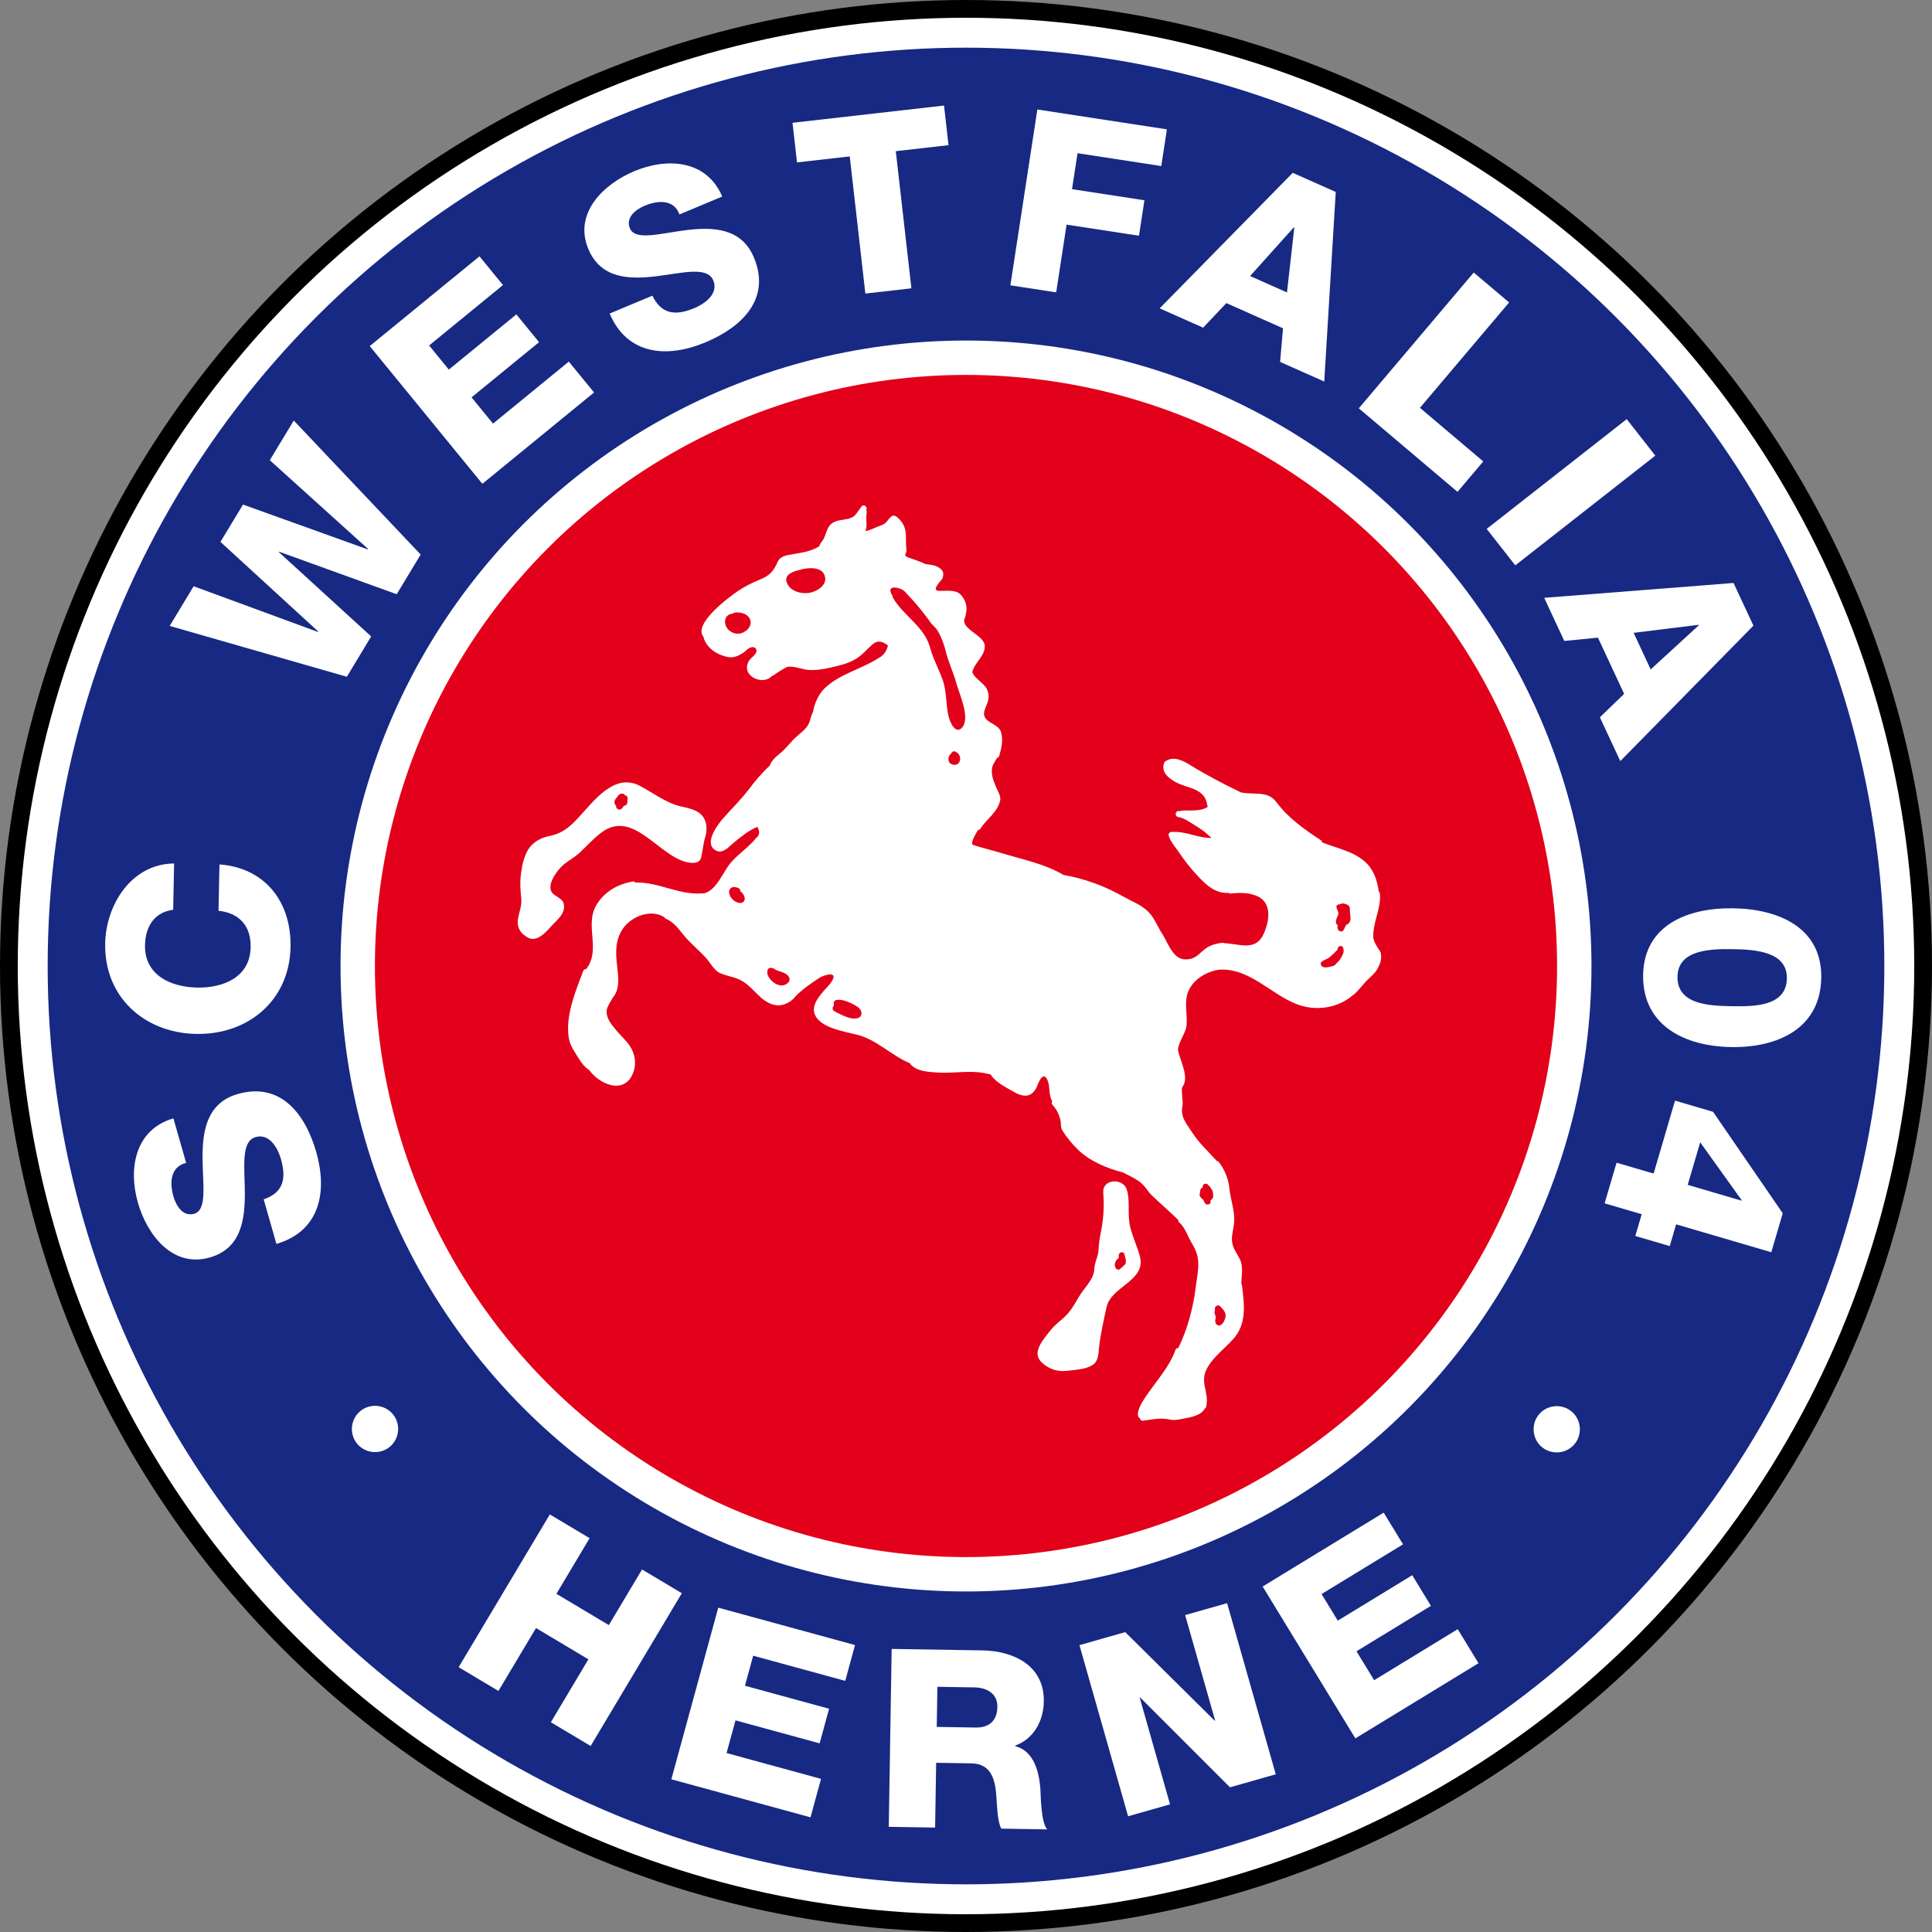
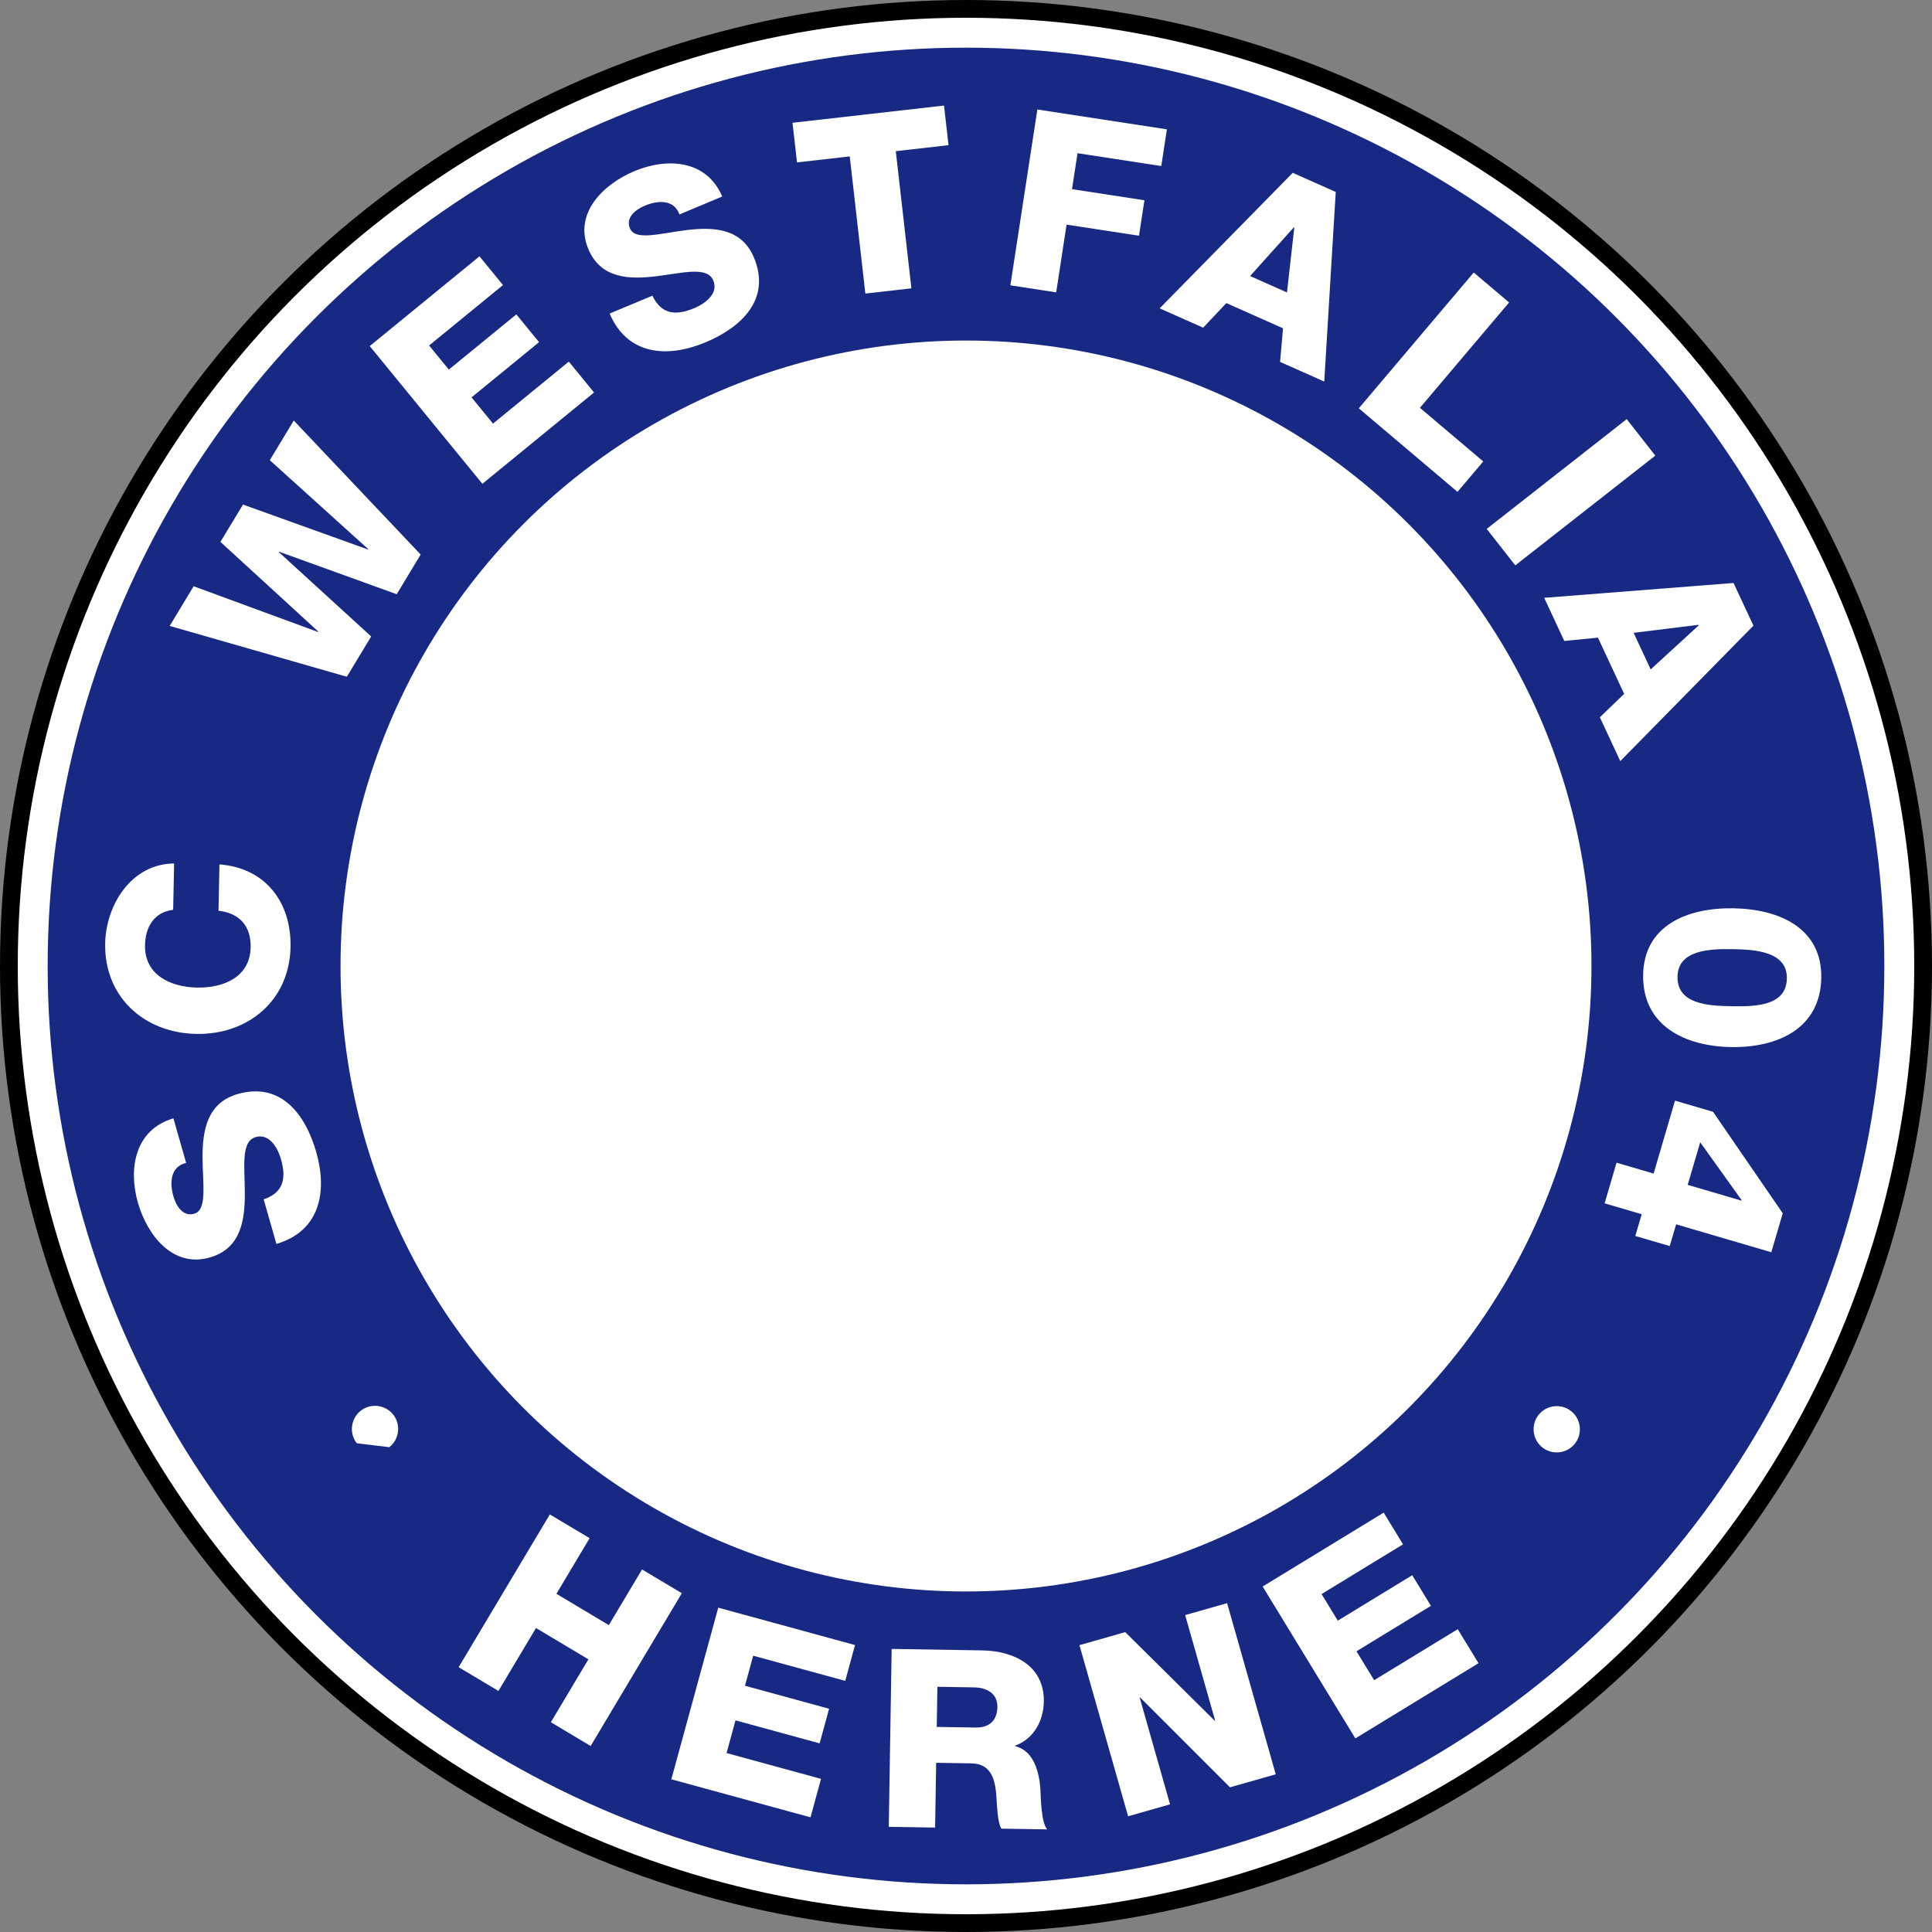
<svg xmlns="http://www.w3.org/2000/svg" version="1.1" x="0px" y="0px" width="300" height="300" viewBox="0 0 504.117 504.113" enable-background="new 0 0 504.117 504.113" xml:space="preserve">
  <rect x="0" y="0" width="504.117" height="504.113" fill="#808080" stroke="none" />
  <g id="Pferd">
    <g>
      <circle cx="252.058" cy="252.057" r="252.058" />
      <circle fill="#FFFFFF" cx="252.058" cy="252.057" r="247.424" />
      <circle fill="#172983" cx="252.058" cy="252.057" r="239.621" />
      <circle fill="#FFFFFF" cx="252.058" cy="252.057" r="163.204" />
-       <circle fill="#E2001A" cx="252.058" cy="252.057" r="154.231" />
      <g>
-         <path fill="#FFFFFF" d="M93.096,376.591c-2.047-2.609-1.584-6.443,1.024-8.489c2.609-2.047,6.443-1.584,8.49,1.024     s1.584,6.442-1.025,8.489C98.976,379.662,95.142,379.199,93.096,376.591z" />
+         <path fill="#FFFFFF" d="M93.096,376.591c-2.047-2.609-1.584-6.443,1.024-8.489c2.609-2.047,6.443-1.584,8.49,1.024     s1.584,6.442-1.025,8.489z" />
        <path fill="#FFFFFF" d="M68.799,312.939c5.18-1.751,5.939-5.484,4.528-10.423c-1-3.501-3.286-6.77-6.6-5.822     c-3.938,1.124-2.867,7.716-2.84,14.673c0.008,6.895-0.957,14.405-9.146,16.745c-9.752,2.786-16.37-5.939-18.763-14.317     c-2.536-8.877-0.776-19.049,9.271-21.986l3.322,11.628c-4.117,0.973-4.34,5.161-3.322,8.725c0.714,2.501,2.482,5.377,5.421,4.537     c3.438-0.982,2.224-7.6,2.179-14.619c-0.026-6.958,1.117-14.316,9.182-16.62c11.315-3.232,17.692,5.358,20.496,15.174     c2.929,10.253,1.018,20.604-10.405,23.935L68.799,312.939z" />
        <path fill="#FFFFFF" d="M45.184,237.398c-4.694,0.554-7.239,4.143-7.344,9.213c-0.161,7.801,6.668,10.934,13.559,11.076     c6.891,0.142,13.843-2.706,14.004-10.507c0.117-5.656-3.066-8.973-8.388-9.538l0.249-12.091     c11.948,0.897,18.788,9.817,18.545,21.584c-0.29,14.042-11.204,22.922-24.66,22.644c-13.457-0.277-23.996-9.6-23.706-23.642     c0.206-10.011,6.801-20.736,17.989-20.831L45.184,237.398z" />
        <path fill="#FFFFFF" d="M109.764,144.697l-6.254,10.351L72.835,143.96l-0.067,0.111l24.085,21.996l-6.354,10.518L44.275,163.32     l6.253-10.351l32.446,11.929l0.068-0.111l-25.52-23.394l5.883-9.739l32.581,11.707l0.067-0.111l-25.654-23.171l6.253-10.351     L109.764,144.697z" />
        <path fill="#FFFFFF" d="M96.474,90.3l28.638-23.422l6.133,7.5l-19.276,15.766l5.146,6.291l17.615-14.407l5.928,7.248     l-17.616,14.407l5.598,6.845l19.78-16.177l6.586,8.053l-29.141,23.833L96.474,90.3z" />
        <path fill="#FFFFFF" d="M170.232,77.149c2.347,4.938,6.143,5.254,10.882,3.273c3.359-1.404,6.336-4.059,5.007-7.238     c-1.58-3.779-8-1.941-14.905-1.098c-6.846,0.818-14.417,0.742-17.703-7.116c-3.912-9.358,3.976-16.954,12.014-20.314     c8.518-3.561,18.826-3.008,22.923,6.624l-11.157,4.665c-1.45-3.974-5.636-3.704-9.055-2.275     c-2.399,1.003-5.048,3.097-3.869,5.916c1.379,3.299,7.809,1.316,14.774,0.448c6.905-0.843,14.348-0.572,17.583,7.166     c4.539,10.857-3.245,18.198-12.662,22.135c-9.838,4.113-20.341,3.43-24.99-7.522L170.232,77.149z" />
        <path fill="#FFFFFF" d="M247.5,37.875l-13.76,1.566l4.073,35.789l-12.016,1.368l-4.073-35.79l-13.76,1.566l-1.177-10.336     l39.536-4.5L247.5,37.875z" />
        <path fill="#FFFFFF" d="M270.677,28.566l33.803,5.185l-1.469,9.575l-21.85-3.352l-1.439,9.383l18.894,2.897l-1.419,9.254     l-18.894-2.897l-2.711,17.672l-11.953-1.833L270.677,28.566z" />
        <path fill="#FFFFFF" d="M337.311,45.094l11.227,4.993l-3.002,49.467l-11.523-5.125l0.768-8.766l-14.791-6.578l-6.055,6.415     l-11.346-5.046L337.311,45.094z M326.188,72.023l9.624,4.28l1.911-16.938l-0.118-0.053L326.188,72.023z" />
        <path fill="#FFFFFF" d="M384.542,71.106l9.23,7.813l-23.27,27.493l16.525,13.987l-6.72,7.94l-25.756-21.799L384.542,71.106z" />
        <path fill="#FFFFFF" d="M424.459,109.365l7.461,9.518l-36.536,28.636l-7.459-9.517L424.459,109.365z" />
        <path fill="#FFFFFF" d="M452.333,152.114l5.19,11.138l-34.742,35.34l-5.328-11.432l6.335-6.108l-6.838-14.673l-8.778,0.863     l-5.245-11.255L452.333,152.114z M426.263,165.124l4.448,9.546l12.563-11.521l-0.055-0.118L426.263,165.124z" />
        <path fill="#FFFFFF" d="M452.305,237.001c12.092,0.196,23.129,5.252,22.92,18.124c-0.215,13.262-11.417,18.282-23.508,18.085     c-12.091-0.196-23.188-5.579-22.973-18.84C428.953,241.499,440.213,236.805,452.305,237.001z M451.89,262.549     c5.916,0.096,14.24,0.037,14.358-7.245c0.114-7.021-8.2-7.546-14.117-7.642c-5.915-0.096-14.307,0.158-14.421,7.178     C437.592,262.122,445.975,262.453,451.89,262.549z" />
        <path fill="#FFFFFF" d="M435.686,325.138l-8.985-2.636l1.667-5.678l-9.672-2.838l3.112-10.606l9.671,2.837l5.584-19.03     l9.921,2.911l18.185,26.479l-2.983,10.17l-24.833-7.286L435.686,325.138z M440.373,309.165l14.038,4.12l0.037-0.125     l-10.816-15.102L440.373,309.165z" />
        <path fill="#FFFFFF" d="M410.955,376.674c-2.048,2.608-5.881,3.07-8.49,1.022c-2.608-2.048-3.07-5.882-1.022-8.49     s5.882-3.07,8.49-1.022S413.002,374.065,410.955,376.674z" />
      </g>
      <g>
        <path fill="#FFFFFF" d="M143.465,395.158l10.384,6.197l-8.664,14.516l13.677,8.164l8.665-14.516l10.384,6.198l-23.792,39.861     l-10.384-6.198l9.797-16.413l-13.677-8.165l-9.797,16.414l-10.384-6.198L143.465,395.158z" />
        <path fill="#FFFFFF" d="M187.415,419.487l35.687,9.755l-2.554,9.345l-24.022-6.565l-2.143,7.84l21.952,6l-2.469,9.031l-21.952-6     l-2.332,8.53l24.649,6.736l-2.743,10.035l-36.314-9.925L187.415,419.487z" />
        <path fill="#FFFFFF" d="M232.66,430.252l23.664,0.384c8.19,0.133,16.191,3.97,16.039,13.33c-0.081,5.007-2.563,9.713-7.47,11.52     l-0.003,0.13c4.923,1.25,6.263,6.799,6.581,11.226c0.099,1.952,0.183,8.781,1.78,10.498l-11.962-0.194     c-1.015-1.577-1.136-6.131-1.244-7.433c-0.249-4.687-0.951-9.51-6.607-9.602l-9.166-0.148l-0.274,16.902l-12.092-0.197     L232.66,430.252z M244.425,450.6l10.141,0.165c3.641,0.06,5.623-1.858,5.679-5.369c0.057-3.446-2.648-5.05-6.028-5.105     l-9.622-0.156L244.425,450.6z" />
        <path fill="#FFFFFF" d="M281.661,429.263l11.946-3.396l23.334,23.11l0.125-0.035l-7.823-27.52l10.945-3.111l12.694,44.655     l-11.945,3.396l-23.423-23.423l-0.125,0.035l7.911,27.832l-10.944,3.111L281.661,429.263z" />
        <path fill="#FFFFFF" d="M329.463,413.966l31.581-19.277l5.048,8.27l-21.258,12.976l4.234,6.938l19.427-11.857l4.878,7.993     l-19.426,11.857l4.607,7.548l21.813-13.314l5.421,8.881l-32.137,19.615L329.463,413.966z" />
      </g>
      <path fill="#FFFFFF" d="M297.417,327.772c-0.689-2.535-1.813-4.897-2.476-7.452c-0.866-3.334,0.031-6.669-0.907-9.88    c-0.825-2.829-5.578-2.986-6.133-0.031c-0.021,0.126-0.017,0.238,0.008,0.339c-0.041,0.106-0.064,0.225-0.054,0.364    c0.343,3.685,0.053,7.185-0.681,10.797c-0.293,1.436-0.467,2.752-0.534,4.216c-0.08,1.785-1.08,3.313-1.124,5.123    c-0.059,2.527-2.695,4.899-3.965,7.068c-1.176,2.008-2.23,3.952-3.988,5.519c-1.229,1.096-2.394,1.936-3.427,3.24    c-2.758,3.48-5.518,6.636-1.044,9.425c2.021,1.26,3.7,1.415,6.017,1.117c2.05-0.265,4.692-0.366,6.352-1.742    c1.091-0.904,1.162-2.717,1.286-3.979c0.361-3.636,1.212-7.183,1.966-10.756C289.889,335.571,299.18,334.265,297.417,327.772z     M293.778,329.042c-0.002,0.322-0.017,0.636-0.222,0.905c-0.088,0.115-0.479,0.378-0.492,0.407    c-0.112,0.251-0.303,0.378-0.51,0.421c-0.2,0.454-0.767,0.714-1.199,0.346c-0.563-0.479-0.575-1.261-0.275-1.9    c0.131-0.282,0.296-0.566,0.549-0.756c0.334-0.249,0.263-0.113,0.276-0.574c0.002-0.048,0.017-0.092,0.028-0.137    c-0.239-0.923,1.152-1.471,1.446-0.533c0.087,0.272,0.156,0.549,0.196,0.823C293.71,328.361,293.781,328.707,293.778,329.042z     M147.009,235.548c-0.293-0.922-1.756-1.612-2.484-2.159c-2.575-1.93,0.979-6.545,2.597-7.834c1.392-1.11,2.88-1.896,4.208-3.136    c1.874-1.748,3.548-3.661,5.614-5.199c8.17-6.079,14.709,5.82,22.031,7.684c1.255,0.32,3.538,0.637,3.969-1.151    c0.433-1.794,0.533-3.534,1.074-5.347c0.411-1.38,0.482-2.999-0.061-4.353c-1.08-2.695-4.1-3.119-6.59-3.719    c-3.644-0.878-7.304-3.692-10.732-5.453c-6.524-3.064-11.694,4.148-15.655,8.409c-2.268,2.438-4.165,4.132-7.517,4.822    c-1.684,0.348-3.053,0.913-4.358,2.044c-2.266,1.964-2.91,5.582-3.228,8.382c-0.215,1.89-0.082,3.809,0.121,5.691    c0.222,2.062-0.424,3.372-0.801,5.27c-0.473,2.381,0.564,4.139,2.691,5.212c2.24,1.133,4.562-1.477,5.823-2.901    C145.368,239.94,147.873,238.263,147.009,235.548z M160.41,208.86c0.173-0.444,0.549-0.725,0.783-1.124    c0.254-0.438,0.605-0.603,1.094-0.664c0.383-0.047,0.641,0.154,0.761,0.424c0.041,0.008,0.081,0.007,0.121,0.02    c0.58,0.185,0.731,0.828,0.518,1.311c0.063,0.272,0.041,0.564-0.071,0.859c-0.149,0.392-0.469,0.54-0.811,0.542    c-0.293,0.455-0.49,0.955-1.167,1.005c-0.512,0.039-0.98-0.445-0.843-0.95c-0.077-0.073-0.154-0.146-0.212-0.229    C160.33,209.699,160.249,209.272,160.41,208.86z M317.821,344.314C317.72,344.362,317.732,344.441,317.821,344.314    L317.821,344.314z M359.832,247.819c-0.627-1.01-1.128-1.649-1.439-2.879c-0.01-0.037-0.031-0.057-0.042-0.089    c-0.281-4.054,2.066-7.623,1.708-11.683c-0.022-0.251-0.137-0.428-0.296-0.537c-0.426-2.974-1.294-5.691-3.592-7.78    c-2.935-2.67-7.556-3.604-11.204-5.05c0.009-0.206-0.072-0.413-0.311-0.566c-4.179-2.718-8.583-5.847-11.571-9.901    c-2.347-3.182-6.031-1.809-9.439-2.615c-0.052-0.044-0.108-0.083-0.176-0.117c-4.367-2.129-8.558-4.299-12.687-6.844    c-1.889-1.163-4.321-2.537-6.452-1.268c-0.062,0.037-0.093,0.083-0.138,0.125c-0.188,0.052-0.354,0.186-0.439,0.438    c-0.813,2.335,0.935,3.823,2.807,4.91c3.289,1.911,7.84,1.507,8.47,6.22c0.018,0.131,0.061,0.239,0.121,0.331    c-1.833,1.321-4.792,0.824-6.926,1.03c-0.154,0.015-0.271,0.071-0.37,0.142c-0.069-0.014-0.137-0.036-0.209-0.049    c-0.988-0.174-1.228,1.361-0.242,1.536c1.801,0.317,3.182,1.479,4.714,2.388c1.481,0.879,2.782,1.895,3.982,3.087    c-3.451,0.079-6.621-1.799-10.116-1.559c-0.526-0.184-1.268,0.316-1.027,1.022c0.607,1.785,1.88,3.089,2.916,4.632    c1.477,2.195,2.984,4.061,4.8,5.982c2.189,2.321,4.566,4.461,7.851,4.25c0.14,0.117,0.322,0.189,0.556,0.166    c2.244-0.225,4.438-0.275,6.581,0.525c3.655,1.364,3.726,5.093,2.757,8.172c-0.917,2.921-2.115,4.953-5.527,4.854    c-1.856-0.054-3.671-0.516-5.528-0.604c-0.124-0.069-0.27-0.114-0.451-0.09c-1.24,0.167-2.283,0.375-3.402,0.937    c-2.436,1.222-3.112,3.601-6.464,3.388c-3.304-0.21-4.488-5.047-6.268-7.396c-0.017-0.047-0.02-0.093-0.047-0.141    c-1.193-2.066-1.842-3.852-3.693-5.422c-1.707-1.448-4.032-2.348-5.966-3.444c-4.896-2.772-10.147-4.687-15.692-5.65    c-0.051-0.051-0.107-0.099-0.177-0.14c-4.65-2.729-10.717-3.969-15.854-5.527c-2.461-0.747-4.982-1.339-7.427-2.134    c-0.812-0.264,0.332-2.363,1.266-3.904c0.219,0.024,0.444-0.063,0.607-0.319c1.65-2.586,4.596-4.342,5.202-7.514    c0.195-1.027-0.839-2.727-1.192-3.605c-0.669-1.654-1.382-3.431-0.807-5.293c0.068-0.22,0.717-1.334,1.123-2.046    c0.27-0.064,0.518-0.245,0.609-0.575c0.6-2.131,1.069-3.98,0.477-6.141c-0.73-2.668-5.633-2.363-4.182-6.116    c0.681-1.757,1.283-2.675,0.704-4.596c-0.626-2.075-3.218-2.961-4.043-4.996c0.01-0.03,0.031-0.048,0.038-0.08    c0.617-2.46,3.182-3.976,3.237-6.642c0.063-3.009-6.851-4.554-5.102-7.649c0.102-0.18,0.119-0.348,0.084-0.496    c0.604-1.873,0.104-3.873-1.241-5.31c-1.425-1.523-4.071-0.879-5.899-1.042c-1.888-0.168,1.013-2.9,1.102-3.173    c0.223-0.691,0.406-1.605-0.147-2.222c-1.149-1.282-2.74-1.359-4.314-1.571c-0.034-0.022-0.054-0.051-0.092-0.069    c-1.399-0.668-2.866-1.099-4.315-1.636c-1.609-0.595-0.358-0.999-0.518-2.114c-0.353-2.453,0.343-4.854-1.118-6.967    c-0.428-0.62-1.801-2.419-2.777-1.667c-1.046,0.806-1.181,1.849-2.64,2.323c-1.45,0.471-2.663,1.27-4.18,1.536    c0.042-0.144,0.083-0.288,0.13-0.427c0.366-1.092,0.007-2.538,0.127-3.643c0.066-0.615,0.142-0.985-0.023-1.47    c0.426-0.786-0.696-1.648-1.261-0.869c-0.509,0.703-0.993,1.418-1.535,2.096c-1.05,1.313-3.053,1.204-4.555,1.576    c-1.335,0.331-2.164,0.931-2.749,2.173c-0.518,1.103-0.64,2.159-1.405,3.159c-0.333,0.433-0.641,0.837-0.758,1.352    c-2.533,1.62-5.388,1.735-8.287,2.322c-1.063,0.216-2.107,0.69-2.568,1.729c-1.123,2.532-2.082,3.615-4.74,4.693    c-1.993,0.81-3.864,1.748-5.646,2.954c-2.097,1.419-11.89,8.615-8.946,11.976c0,0.084,0,0.169,0.03,0.261    c0.91,2.826,3.705,4.526,6.52,5.003c1.339,0.229,2.563-0.377,3.657-1.056c0.224-0.164,0.449-0.328,0.673-0.492    c2.119-2.241,3.834-0.467,2.415,0.948c-0.492,0.597-1.187,1.039-1.557,1.739c-2.031,3.845,3.82,6.365,6.061,3.786    c0.113-0.016,0.228-0.053,0.343-0.13c1.121-0.755,2.205-1.504,3.41-2.136c1.25-0.655,4.244,0.564,5.764,0.676    c2.598,0.192,5.338-0.474,7.837-1.097c1.997-0.498,3.885-1.167,5.522-2.424c1.083-0.833,2.005-1.91,3.038-2.807    c1.294-1.393,2.759-1.409,4.398-0.046c-0.353,1.525-1.163,2.615-2.434,3.267c-4.202,2.749-10.079,4.158-13.798,7.633    c-0.039,0.036-0.075,0.074-0.112,0.11c-0.156,0.15-0.315,0.296-0.463,0.454c-1.213,1.291-2.385,3.555-2.71,5.709    c-0.004,0.006-0.007,0.013-0.01,0.019c-0.403,0.82-0.633,1.753-0.913,2.621c-0.588,1.824-2.22,2.848-3.553,4.077    c-1.447,1.333-2.551,2.935-4.086,4.187c-1.175,0.958-2.244,1.865-2.786,3.299c-2.024,1.85-3.761,3.932-5.421,6.121    c-2.044,2.699-4.398,4.985-6.644,7.508c-1.515,1.704-5.476,6.929-1.749,8.582c1.371,0.607,2.718-0.575,3.625-1.414    c1.213-1.119,2.546-2.133,3.872-3.114c0.963-0.692,1.995-1.27,3.094-1.729c0.724,1.188,0.617,2.159-0.319,2.911    c-1.888,2.354-4.561,4.075-6.557,6.372c-2.13,2.455-3.708,7.326-7.165,8.091c-0.091-0.027-0.188-0.043-0.3-0.034    c-6.078,0.52-11.492-3.026-17.476-2.824c-0.139-0.189-0.357-0.315-0.668-0.265c-3.914,0.642-7.501,2.697-9.527,6.164    c-3.144,5.377,1.337,11.625-2.678,16.719c-0.295-0.038-0.598,0.083-0.738,0.449c-1.706,4.462-3.898,9.893-3.952,14.722    c-0.024,2.149,0.222,3.964,1.343,5.798c1,1.636,2.289,4.043,3.895,5.168c0.068,0.047,0.138,0.067,0.208,0.09    c2.632,3.767,9.264,6.738,11.541,0.785c0.898-2.353,0.513-4.852-0.844-6.943c-0.99-1.526-2.532-2.824-3.679-4.242    c-1.274-1.575-3.163-3.752-2.096-6.073c0.383-0.833,0.912-1.618,1.367-2.426c1.869-2.227,1.357-5.583,1.045-8.258    c-0.392-3.362-0.491-6.61,1.449-9.557c2.147-3.259,7.422-5.403,10.945-3.029c0.067,0.152,0.183,0.288,0.383,0.371    c1.935,0.803,3.183,2.471,4.447,4.064c1.717,2.163,3.948,3.947,5.827,5.961c1.106,1.185,2.278,3.468,3.839,4.144    c2.093,0.907,4.127,0.963,6.147,2.296c2.97,1.959,4.872,5.698,8.668,6.092c1.701,0.178,3.877-0.901,4.875-2.372    c1.914-1.879,3.913-3.285,6.148-4.74c1.39-0.906,4.989-1.872,3.349,0.794c-0.538,0.875-1.317,1.63-1.998,2.393    c-1.765,1.98-3.83,4.636-2.019,7.159c2.033,2.831,7.44,3.665,10.562,4.446c5.179,1.297,8.904,5.414,13.781,7.436    c0.028,0.068,0.066,0.138,0.123,0.208c1.574,1.9,4.54,2.049,6.833,2.207c5.042,0.348,9.311-0.884,14.253,0.584    c0.003,0.146,0.058,0.3,0.185,0.45c1.57,1.816,3.588,2.816,5.649,3.982c1.437,0.812,3.25,1.611,4.76,0.48    c0.549-0.409,0.882-0.928,1.211-1.501c0.186-0.321,1.576-4.841,2.842-2.095c0.877,1.9,0.216,3.903,1.32,5.659    c-0.203,0.237-0.254,0.574,0.029,0.877c1.089,1.171,1.712,2.438,2.079,4.001c0.199,0.848-0.011,1.866,0.479,2.653    c1.105,1.779,2.518,3.511,4.016,4.983c3.092,3.041,7.699,4.976,11.846,6.032c1.807,0.933,3.947,1.846,5.349,3.338    c0.761,0.808,1.277,1.785,2.089,2.563c2.297,2.204,4.721,4.265,6.986,6.5c-0.02,0.222,0.045,0.453,0.259,0.641    c1.607,1.416,2.218,3.759,3.34,5.541c2.547,4.047,1.433,7.174,0.917,11.52c-0.602,5.043-2.204,11.047-4.547,15.72    c-0.288-0.033-0.58,0.092-0.711,0.457c-1.84,5.125-5.94,9.037-8.701,13.672c-0.747,1.256-1.746,3.49-0.557,4.225    c0.075,0.35,0.351,0.644,0.806,0.582c2.48-0.335,4.559-0.844,7.046-0.287c1.141,0.254,2.334-0.026,3.454-0.242    c1.746-0.335,4.675-0.813,5.567-2.609c0.189-0.095,0.347-0.263,0.404-0.524c0.893-3.976-2.047-6.42,0.486-10.498    c1.722-2.772,4.365-4.705,6.516-7.092c3.674-4.078,2.926-9.061,2.324-14.125c-0.02-0.162-0.086-0.284-0.169-0.385    c0.044-2.191,0.588-4.45-0.411-6.449c-0.76-1.525-1.709-2.62-1.988-4.382c-0.258-1.631,0.473-3.781,0.55-5.465    c0.13-2.816-0.998-5.811-1.273-8.629c-0.233-2.414-1.252-4.92-2.756-6.811c-0.149-0.189-0.338-0.275-0.525-0.291    c-2.217-2.489-4.639-4.618-6.456-7.479c-1.402-2.207-3.143-4.004-2.482-6.91c0.206-0.899-0.403-4.385-0.088-4.781    c0.063-0.079,0.095-0.161,0.123-0.243c1.816-2.402-0.759-6.97-1.195-9.446c-0.214-1.207,1.558-4.072,1.984-5.427    c0.379-1.209,0.283-2.526,0.22-3.773c-0.158-3.031-0.485-5.376,1.537-7.992c1.604-2.076,4.236-3.382,6.766-3.828    c0.014-0.002,0.021-0.01,0.034-0.013c0.014,0,0.023,0.005,0.037,0.004c7.963-0.553,13.342,6.18,20.24,8.938    c4.994,1.996,10.939,1.146,14.913-2.397c0.085-0.031,0.169-0.08,0.254-0.157c1.043-0.96,1.914-2.06,2.854-3.12    c1.024-1.156,2.342-2.031,3.129-3.397c0.787-1.368,1.246-2.635,0.935-4.197C360.225,248.364,360.008,248.102,359.832,247.819z     M192.695,165.349c-1.476,0.083-2.992-0.881-3.401-2.348c-0.402-1.438,0.262-2.719,1.821-2.889    c0.034-0.003,0.06,0.008,0.092,0.008c0.109-0.13,0.258-0.235,0.47-0.268c1.55-0.242,3.647,0.301,4.121,2.015    C196.287,163.645,194.346,165.256,192.695,165.349z M211.851,154.532c-2.33,0.671-5.735-0.074-6.585-2.614    c-0.673-2.01,1.756-2.882,3.439-3.209c0.006-0.002,0.009-0.006,0.015-0.009c1.668-0.559,5.156-0.917,6.222,0.969    C216.274,152.029,213.968,153.923,211.851,154.532z M193.858,235.415c-0.528,0.348-1.195,0.196-1.732-0.049    c-0.902-0.412-1.777-1.415-1.875-2.434c-0.055-0.569,0.162-1.095,0.69-1.355c0.553-0.271,1.224-0.062,1.757,0.147    c0.382,0.15,0.492,0.474,0.437,0.783c0.574,0.376,1.003,1.021,1.158,1.65C194.405,234.61,194.264,235.148,193.858,235.415z     M205.45,256.588c-1.145,0.915-2.562,0.564-3.645-0.286c-0.972-0.763-1.953-2.002-1.473-3.302    c0.087-0.235,0.369-0.451,0.624-0.457c0.611-0.015,1.027,0.179,1.502,0.552c-0.185-0.131,0.224,0.086,0.322,0.121    c0.234,0.083,0.47,0.16,0.705,0.239c0.51,0.174,1.046,0.342,1.511,0.619C205.966,254.651,206.509,255.741,205.45,256.588z     M224.771,264.526c-0.109,1.473-2.069,1.336-3.033,1.083c-1.427-0.375-2.761-1.078-4.051-1.78c-0.601-0.327-0.496-1.104-0.083-1.4    c-0.074-0.241-0.094-0.52-0.038-0.848c0.064-0.365,0.334-0.58,0.682-0.65c1.334-0.273,3.06,0.445,4.224,1.029    C223.487,262.468,224.868,263.206,224.771,264.526z M249.508,199.514c-0.886,0.224-1.893-0.208-2.015-1.194    c-0.083-0.676,0.194-1.312,0.707-1.72c0.142-0.379,0.542-0.683,1.032-0.503c0.704,0.256,1.264,0.985,1.294,1.744    C250.555,198.539,250.257,199.325,249.508,199.514z M247.563,187.124c-0.817-3.163-0.497-6.701-1.613-9.782    c-1.035-2.854-2.511-5.526-3.302-8.469c-1.449-5.389-6.997-8.247-9.648-12.903c-0.097-0.167-0.111-0.337-0.094-0.497    c-0.176-0.222-0.325-0.454-0.424-0.701c-0.93-2.321,2.541-1.378,3.38-0.626c0.279,0.251,0.522,0.515,0.751,0.784    c2.455,2.553,4.479,5.035,6.513,7.934c0.626,0.547,1.203,1.139,1.627,1.876c0.98,1.696,1.588,3.44,2.058,5.344    c0.7,2.845,1.989,5.415,2.734,8.213c0.668,2.509,3.654,8.842,1.587,11.434C249.38,191.928,247.889,188.388,247.563,187.124z     M319.755,343.681c-0.135,0.681-0.533,1.605-1.127,1.995c-0.883,0.574-1.633-0.26-1.533-1.146    c0.059-0.514,0.222-0.923-0.017-1.427c-0.113-0.243-0.204-0.499-0.179-0.772c0.013-0.165,0.128-0.4,0.112-0.555    c-0.01-0.081,0.007-0.148,0.019-0.217c-0.224-0.681,0.82-1.324,1.398-0.663C319.168,341.737,320.005,342.444,319.755,343.681z     M313.035,311.572c0.108-0.413,0.065-0.819,0.216-1.225c0.085-0.224,0.327-0.416,0.519-0.546c0.035-0.023,0.058-0.033,0.082-0.045    c-0.007-0.02-0.013-0.036-0.016-0.067c-0.115-0.92,1.184-1.124,1.479-0.366c0.215,0.101,0.406,0.278,0.528,0.537    c0.154,0.321,0.47,0.587,0.561,0.933c0.095,0.359,0.155,0.697,0.159,1.067c0.004,0.354-0.056,0.718-0.281,1.003    c-0.248,0.311-0.501,0.155-0.399,0.593c0.186,0.784-0.966,1.133-1.394,0.553c-0.19-0.256-0.318-0.518-0.451-0.804    c-0.137-0.294-0.245-0.283-0.463-0.481C313.271,312.446,312.914,312.026,313.035,311.572z M350.076,249.62    c-0.202,0.35-0.394,0.74-0.65,1.053c-0.22,0.262-0.543,0.473-0.745,0.739c-0.541,0.716-1.038,0.7-1.851,0.885    c-0.578,0.13-1.204,0.238-1.744-0.066c-0.397-0.224-0.669-0.804-0.292-1.195c0.645-0.669,1.484-0.681,2.148-1.279    c0.415-0.374,0.83-0.727,1.237-1.11c0.294-0.278,0.525-0.603,0.845-0.85c-0.177-0.884,1.154-1.394,1.455-0.477    C350.757,248.172,350.513,248.868,350.076,249.62z M352.219,237.109c-0.017,0.62,0.034,1.157,0.13,1.772    c0.124,0.831,0.057,1.999-0.886,2.344c-0.492,0.179-0.578,1.264-1.054,1.641c-0.649,0.515-1.377-0.135-1.434-0.798    c-0.022-0.236,0.068-0.422,0.159-0.633c-0.057,0.133-0.179,0.011-0.303-0.188c-0.226-0.361-0.307-0.581-0.238-1.009    c0.101-0.64,0.577-1.236,0.636-1.9c0.035-0.41-0.415-1.105-0.503-1.547c-0.119-0.611,0.428-0.904,0.908-0.808    c0.516-0.469,1.408-0.172,1.98,0.107C352.008,236.28,352.229,236.688,352.219,237.109z M350.217,240.173    c0.028-0.025,0.058-0.049,0.09-0.073c-0.019-0.009-0.04-0.015-0.058-0.025C350.24,240.107,350.227,240.141,350.217,240.173z" />
    </g>
  </g>
</svg>